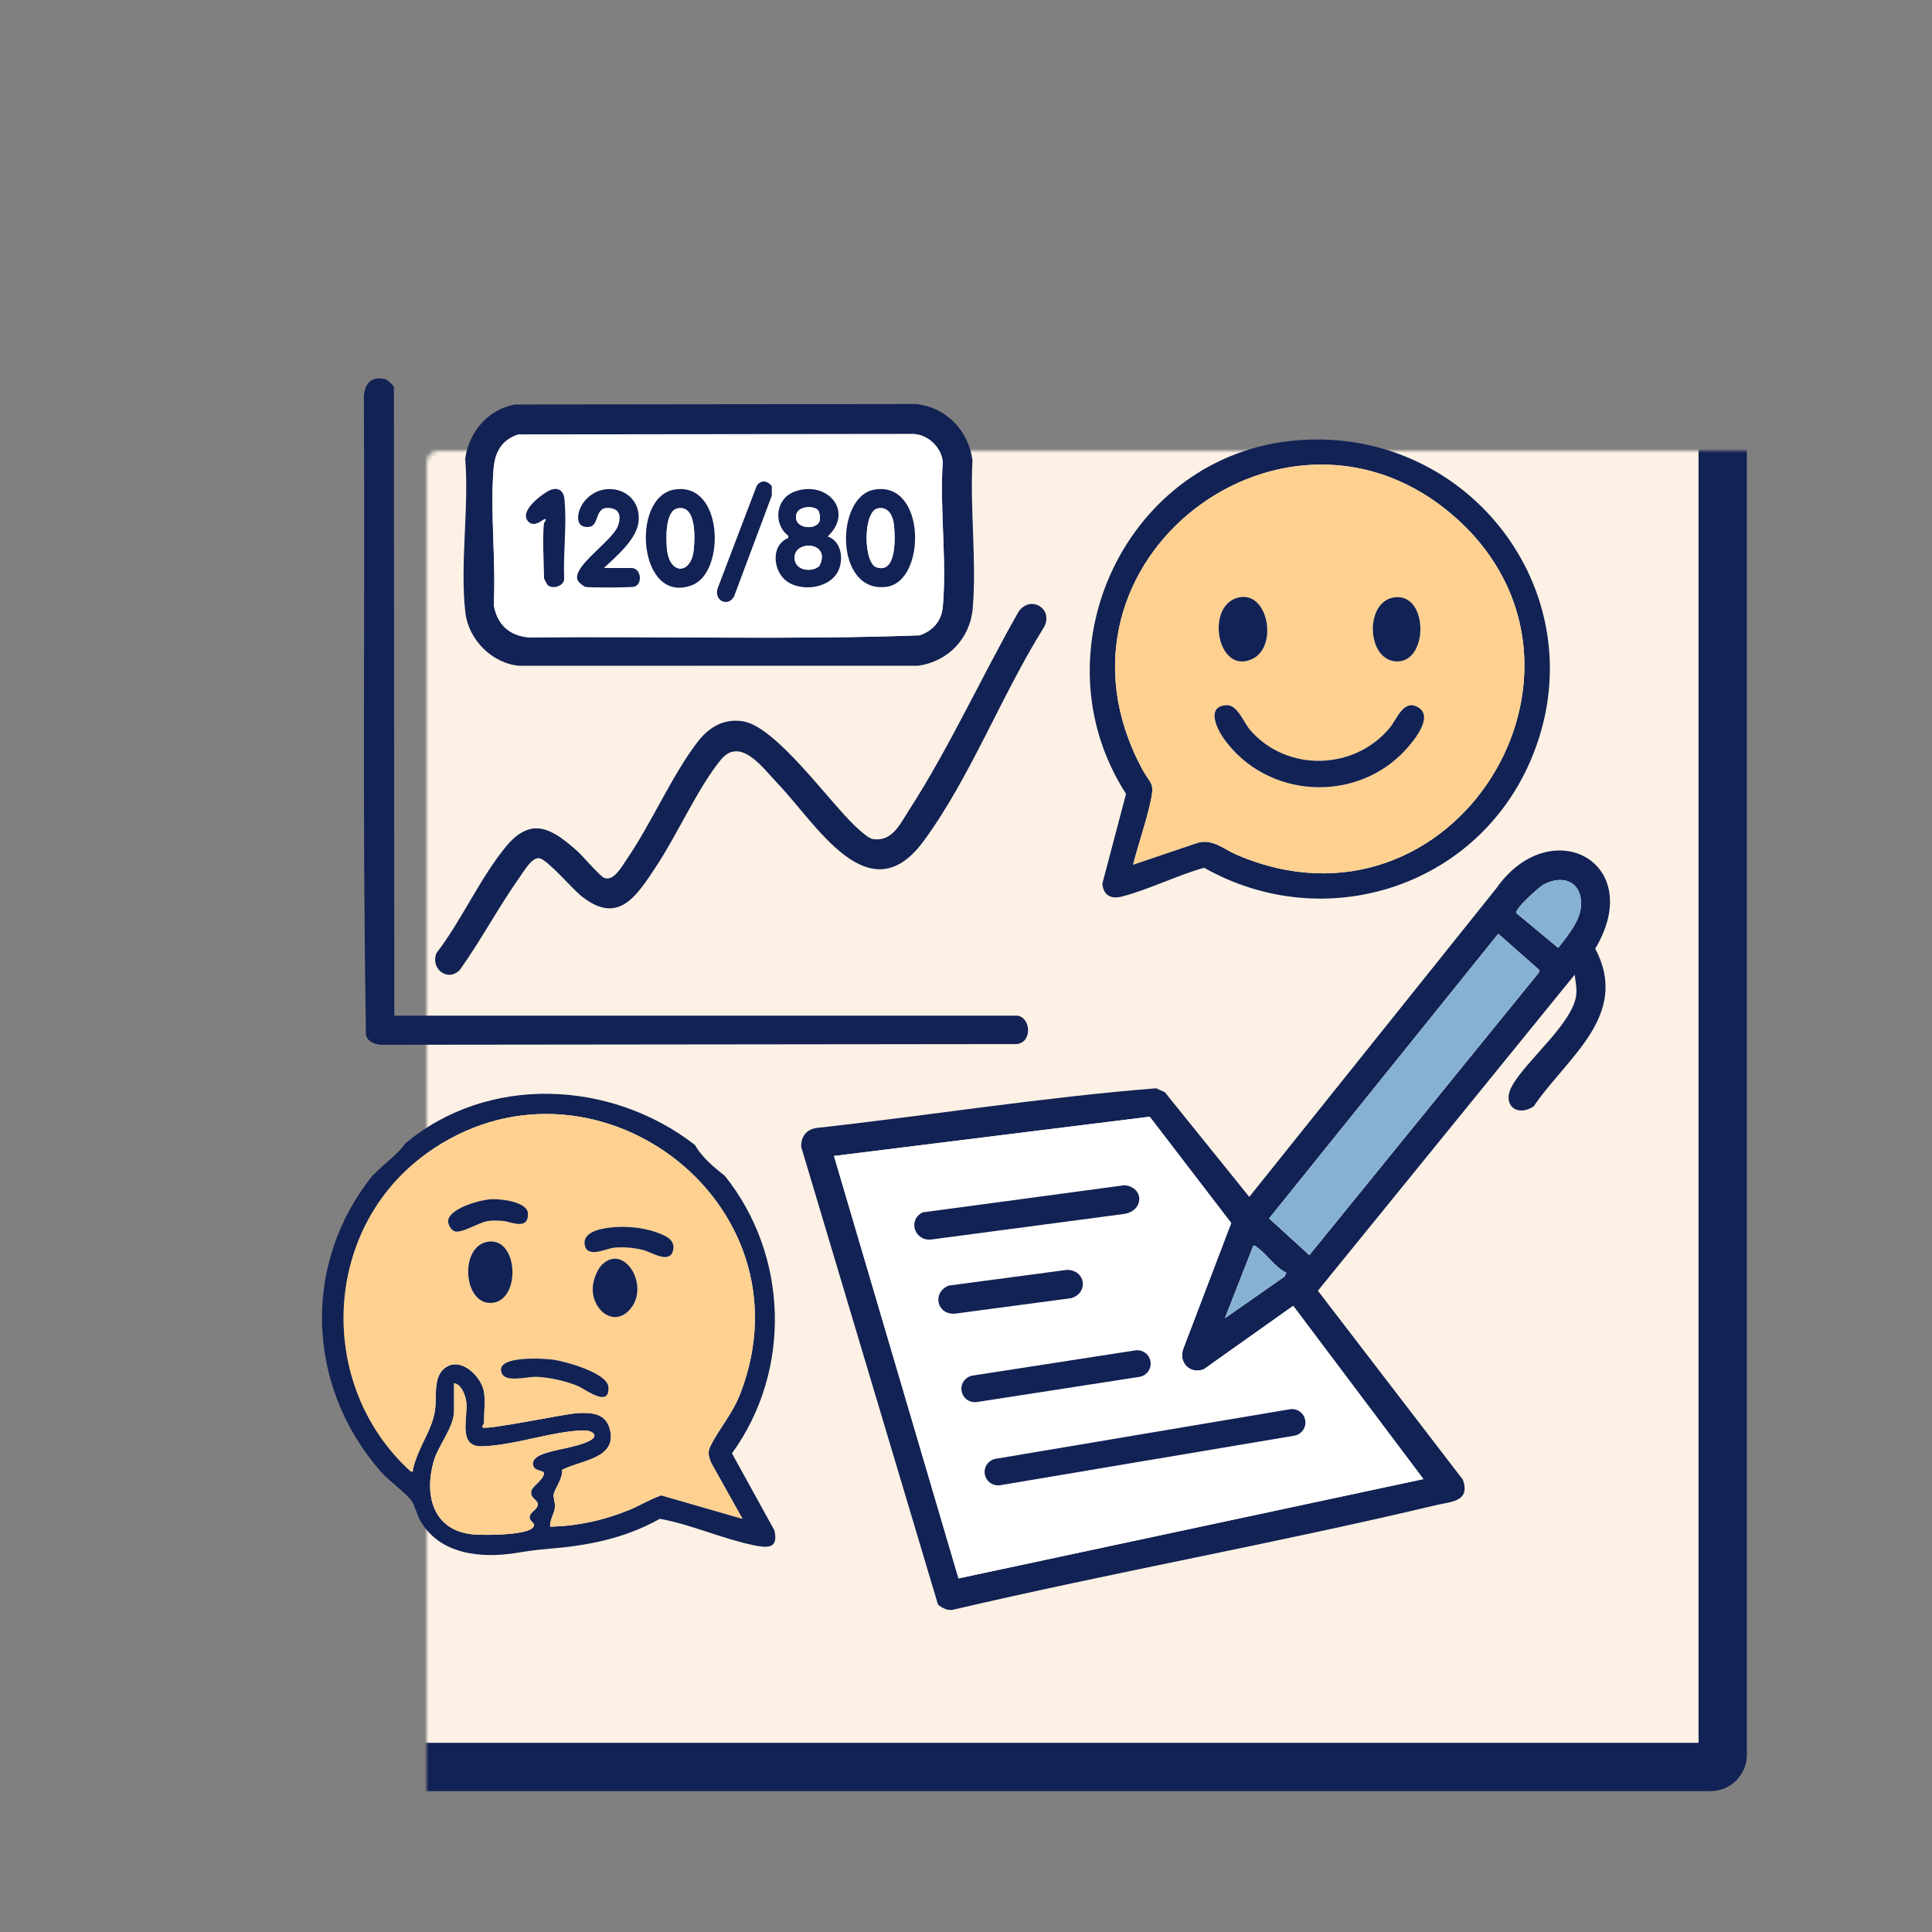
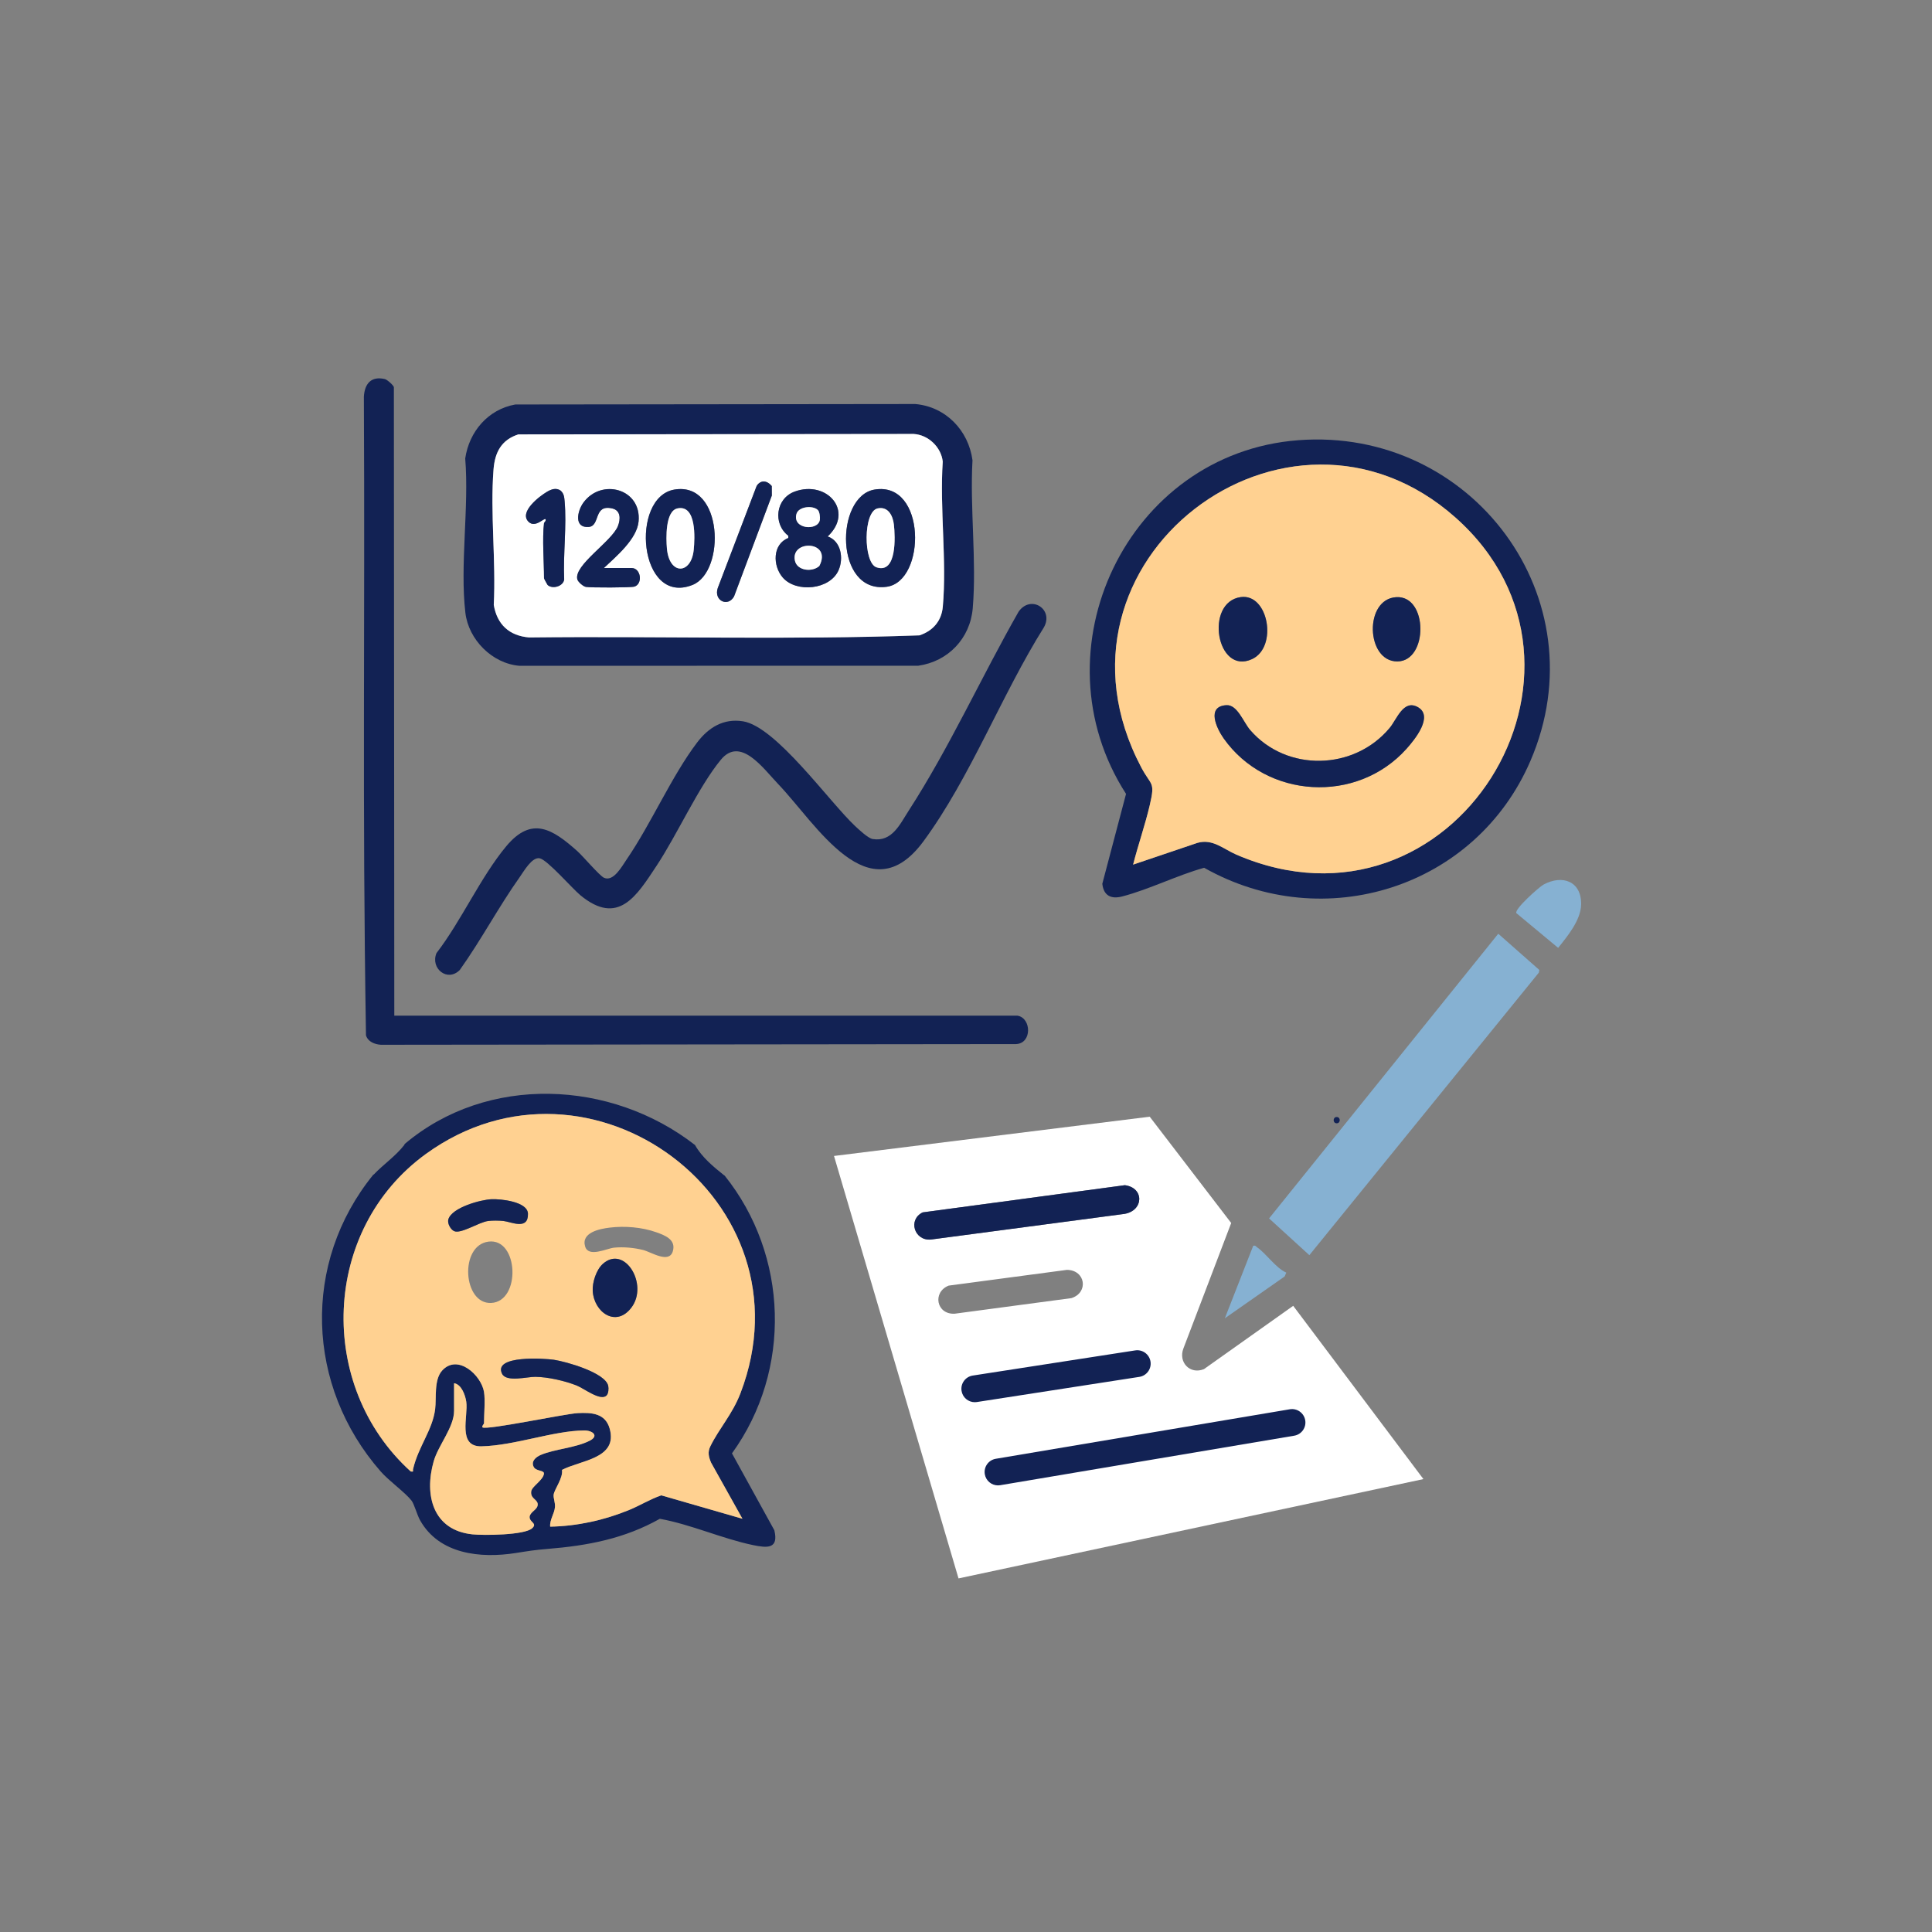
<svg xmlns="http://www.w3.org/2000/svg" width="480" height="480" viewBox="0 0 480 480" fill="none">
  <rect x="0" y="0" width="480" height="480" fill="#808080" stroke="none" />
  <mask id="path-1-inside-1_94_2751" fill="white">
    <rect x="53" y="56" width="375" height="383" rx="3" />
  </mask>
-   <rect x="53" y="56" width="375" height="383" rx="3" fill="#FCF1E4" stroke="#122254" stroke-width="12" mask="url(#path-1-inside-1_94_2751)" />
  <g clip-path="url(#clip0_94_2751)">
-     <path d="M391.226 242.16L327.424 320.68L363.461 367.644C365.333 373.119 360.556 373.048 356.782 373.945C316.97 383.419 276.566 390.636 236.707 399.953C235.333 400.192 234.045 399.479 233.035 398.629L199.057 284.937C198.97 282.458 200.313 280.625 202.804 280.245C230.963 277.128 259.041 272.624 287.252 270.38L289.405 271.359L310.38 297.367L371.664 220.824C385.118 201.54 409.201 214.1 396.335 235.69C405.098 252.267 389.241 262.755 381.05 274.856C376.938 277.649 373.054 274.527 375.642 269.84C379.205 263.378 390.924 254.147 391.625 247.059C391.794 245.343 391.406 243.824 391.23 242.16H391.226ZM376.747 226.878L387.118 235.494C389.425 232.604 392.753 228.613 392.827 224.728C392.937 218.971 388.227 217.229 383.516 219.755C382.381 220.366 376.108 225.966 376.747 226.878ZM372.24 231.985L315.294 302.716L325.306 311.845L382.33 241.646L382.436 240.985L372.24 231.993V231.985ZM353.646 367.476L321.292 324.428L299.119 340.156C295.627 341.573 292.718 338.433 294.006 335.041L305.889 303.852L285.642 277.441L207.205 287.196L238.14 392.152L353.646 367.476ZM319.577 316.181C316.934 315.002 314.609 311.461 312.342 309.903C312.013 309.676 311.954 309.358 311.363 309.519L304.311 327.53L319.17 317.136L319.581 316.184L319.577 316.181Z" fill="#122254" />
    <path d="M322.541 109.368C365.728 106.082 397.6 148.718 380.239 189.024C366.644 220.589 328.99 232.447 299.166 215.596C292.42 217.472 285.509 220.981 278.802 222.723C276.069 223.432 274.186 222.551 273.868 219.567L279.761 197.24C256.832 161.653 279.988 112.61 322.537 109.371L322.541 109.368ZM281.519 214.809L297.522 209.396C301.304 208.327 303.958 210.943 307.165 212.326C361.077 235.569 403.888 166.145 361.625 128.592C319.847 91.47 256.48 139.374 283.547 190.661C286.002 195.31 287.056 194.045 285.67 199.978C284.511 204.932 282.78 209.87 281.519 214.805V214.809Z" fill="#122254" />
    <path d="M252.818 252.342C256.279 252.957 256.432 259.23 252.434 259.399L94.627 259.571C93.065 259.454 91.416 258.831 90.927 257.225C89.98 198.56 90.704 157.29 90.402 98.558C90.598 95.347 92.188 93.385 95.61 94.176C96.209 94.313 97.857 95.805 97.857 96.224L97.963 252.342H252.818Z" fill="#122254" />
    <path d="M128.018 100.493L227.384 100.379C234.968 101.037 240.614 106.923 241.613 114.345C240.943 126.227 242.67 139.393 241.675 151.122C241.037 158.618 235.548 164.347 228.148 165.397L129.076 165.417C122.282 164.868 116.405 158.923 115.622 152.242C114.232 140.36 116.57 126.05 115.583 113.91C116.55 107.241 121.249 101.715 128.014 100.497L128.018 100.493ZM128.794 107.926C124.581 109.277 122.952 112.367 122.619 116.632C121.769 127.433 123.245 139.362 122.678 150.284C123.484 155.129 126.511 157.948 131.429 158.371C163.743 158.011 196.221 159.029 228.437 157.854C231.777 156.738 233.919 154.314 234.24 150.735C235.266 139.276 233.441 126.309 234.224 114.689C233.833 111.086 230.626 108.028 226.996 107.82L128.798 107.93L128.794 107.926Z" fill="#122254" />
    <path d="M212.431 205.21C213.398 206.118 215.677 208.268 216.816 208.456C221.628 209.239 223.582 204.779 225.767 201.399C235.876 185.773 243.844 168.142 253.077 151.956C256.123 147.652 261.902 151.385 259.345 155.877C248.856 172.591 241.088 193.179 229.447 208.997C215.912 227.391 202.803 204.665 193.308 194.769C189.619 190.927 183.973 182.816 179.079 188.773C173.5 195.56 168.288 207.297 163.12 215.106C158.159 222.602 153.59 230.195 144.157 222.39C142.153 220.73 135.994 213.618 134.083 213.238C132.172 212.858 130.144 216.473 129.122 217.914C123.844 225.363 119.533 233.559 114.224 241C111.146 244.082 106.863 240.589 108.449 236.786C114.608 228.793 119.416 217.883 125.771 210.254C132.125 202.625 137.309 206.016 143.386 211.413C144.803 212.674 148.95 217.565 150.042 218.071C152.411 219.171 154.522 215.227 155.681 213.539C161.824 204.571 166.863 192.815 173.206 184.465C176.037 180.741 179.749 178.434 184.596 179.206C192.791 180.514 205.943 199.104 212.431 205.213V205.21Z" fill="#122254" />
    <path d="M353.646 367.475L238.141 392.152L207.205 287.196L285.643 277.441L305.889 303.852L294.006 335.041C292.718 338.433 295.627 341.573 299.12 340.156L321.293 324.428L353.646 367.475ZM279.453 294.457L229.245 301.209C225.482 303.041 227.185 308.317 231.265 307.96L279.351 301.589C284.186 300.782 284.335 295.084 279.453 294.453V294.457ZM265.071 315.495L235.69 319.407C231.614 321.033 232.624 326.59 237.158 326.39L266.199 322.513C270.514 321.135 269.707 315.534 265.067 315.495H265.071Z" fill="white" />
    <path d="M372.239 231.985L382.435 240.977L382.329 241.639L325.305 311.842L315.297 302.713L372.239 231.985Z" fill="#86B1D2" />
    <path d="M376.747 226.878C376.108 225.966 382.381 220.366 383.516 219.755C388.227 217.229 392.937 218.971 392.827 224.728C392.753 228.613 389.429 232.604 387.119 235.494L376.747 226.878Z" fill="#86B1D2" />
    <path d="M319.577 316.18L319.166 317.132L304.307 327.526L311.358 309.515C311.95 309.354 312.008 309.672 312.337 309.899C314.604 311.461 316.926 315.002 319.573 316.176L319.577 316.18Z" fill="#86B1D2" />
    <path d="M281.519 214.809C282.78 209.874 284.514 204.936 285.67 199.982C287.056 194.045 286.002 195.314 283.547 190.665C256.48 139.378 319.847 91.474 361.625 128.596C403.888 166.149 361.077 235.573 307.165 212.33C303.958 210.947 301.304 208.331 297.522 209.4L281.519 214.813V214.809ZM308.254 148.346C299.213 149.611 302.22 167.861 311.085 163.745C317.506 160.764 315.149 147.383 308.254 148.346ZM346.907 148.362C338.833 148.82 339.362 164.371 347.169 164.332C354.847 164.293 354.839 147.915 346.907 148.362ZM304.734 175.2C299.616 175.458 302.298 181.011 304.005 183.436C314.62 198.482 337.106 199.778 349.42 186.063C351.46 183.792 356.319 177.871 352.189 175.646C348.653 173.743 347.044 178.713 345.258 180.855C336.433 191.448 319.663 191.871 310.595 181.372C308.927 179.441 307.424 175.063 304.734 175.2Z" fill="#FFD191" />
    <path d="M128.795 107.926L226.994 107.816C230.623 108.024 233.834 111.079 234.222 114.686C233.439 126.309 235.259 139.272 234.237 150.731C233.916 154.31 231.775 156.734 228.435 157.85C196.219 159.021 163.74 158.003 131.426 158.367C126.508 157.944 123.482 155.125 122.675 150.28C123.243 139.362 121.771 127.429 122.616 116.628C122.949 112.367 124.578 109.273 128.791 107.922L128.795 107.926ZM189.48 119.643C188.842 119.741 188.2 120.262 187.934 120.865L178.321 146.106C177.284 149.199 180.819 150.942 182.366 148.193L191.755 123.121L191.739 120.752C191.203 120.102 190.361 119.51 189.476 119.643H189.48ZM135.161 129.959C134.696 133.879 135.161 139.526 135.161 143.666C135.161 143.76 135.976 145.26 136.042 145.326C137.19 146.435 139.93 145.722 140.169 143.975C139.887 137.713 140.831 130.621 140.271 124.46C140.177 123.442 140.103 122.651 139.304 121.907C138.192 121.116 137.002 121.547 135.964 122.15C133.991 123.293 128.834 127.261 131.348 129.665C133.004 131.247 135.154 128.6 135.553 128.988C135.721 129.462 135.181 129.814 135.161 129.963V129.959ZM150.04 141.12C153.055 138.273 158.235 133.957 158.654 129.567C159.433 121.425 149.449 118.727 144.95 124.868C143.403 126.983 142.546 131.236 146.285 130.914C149.214 130.664 147.37 125.232 152.107 126.321C154.249 126.814 154.202 128.976 153.521 130.703C152.01 134.525 142.428 140.486 143.45 143.971C143.634 144.598 144.883 145.687 145.545 145.812C146.673 146.027 156.712 146.012 157.601 145.745C159.754 145.099 159.28 141.12 156.892 141.12H150.04ZM167.558 121.633C156.473 123.497 158.67 150.664 172.06 145.322C180.31 142.033 179.707 119.589 167.558 121.633ZM205.639 133.28C212.335 126.994 205.408 119.205 197.428 122.138C192.714 123.869 191.986 130.127 195.843 133.104V133.671C191.912 135.203 191.939 140.548 194.468 143.482C197.797 147.335 206.191 146.56 208.341 141.672C209.645 138.708 208.963 134.427 205.639 133.284V133.28ZM217.284 121.633C207.44 123.278 207.295 147.551 220.291 145.784C230.154 144.441 230.158 119.487 217.284 121.633Z" fill="white" />
    <path d="M279.453 294.457C284.335 295.088 284.186 300.786 279.351 301.592L231.265 307.964C227.182 308.321 225.482 303.045 229.245 301.213L279.453 294.461V294.457Z" fill="#122254" />
-     <path d="M265.071 315.495C269.711 315.53 270.518 321.135 266.203 322.513L237.162 326.39C232.628 326.59 231.618 321.033 235.694 319.407L265.075 315.495H265.071Z" fill="#122254" />
    <path d="M304.734 175.199C307.424 175.062 308.927 179.441 310.595 181.371C319.663 191.867 336.437 191.448 345.258 180.854C347.044 178.712 348.653 173.743 352.189 175.646C356.319 177.87 351.46 183.792 349.42 186.063C337.102 199.778 314.62 198.482 304.005 183.435C302.294 181.011 299.612 175.458 304.734 175.199Z" fill="#122254" />
    <path d="M308.254 148.346C315.149 147.378 317.506 160.76 311.084 163.744C302.22 167.86 299.213 149.615 308.254 148.346Z" fill="#122254" />
    <path d="M346.906 148.362C354.839 147.915 354.85 164.289 347.168 164.332C339.361 164.375 338.832 148.82 346.906 148.362Z" fill="#122254" />
    <path d="M205.637 133.28C208.962 134.424 209.643 138.708 208.339 141.669C206.19 146.56 197.795 147.332 194.467 143.478C191.937 140.545 191.91 135.199 195.845 133.668V133.1C191.984 130.124 192.709 123.865 197.423 122.135C205.403 119.205 212.329 126.995 205.634 133.276L205.637 133.28ZM203.198 126.72C201.965 125.491 198.398 125.82 197.877 127.696C196.816 131.506 203.249 131.976 203.692 129.156C203.789 128.541 203.633 127.155 203.202 126.72H203.198ZM203.562 140.615C206.82 134.298 196.409 134.005 197.486 139.264C198.01 141.829 201.828 142.213 203.562 140.615Z" fill="#122254" />
    <path d="M217.282 121.633C230.156 119.483 230.152 144.441 220.289 145.785C207.294 147.555 207.439 123.278 217.282 121.633ZM218.065 126.305C214.397 127.065 214.483 139.844 217.752 140.944C222.881 142.675 222.408 133.241 222.086 130.347C221.836 128.103 220.661 125.769 218.065 126.305Z" fill="#122254" />
    <path d="M167.557 121.633C179.706 119.592 180.313 142.033 172.06 145.322C158.669 150.664 156.468 123.493 167.557 121.633ZM168.34 126.305C165.243 126.932 165.478 133.805 165.689 136.237C166.269 142.961 171.738 142.785 172.353 136.609C172.643 133.707 173.07 125.345 168.34 126.305Z" fill="#122254" />
    <path d="M150.038 141.12H156.89C159.279 141.12 159.752 145.099 157.599 145.745C156.71 146.012 146.675 146.027 145.543 145.812C144.878 145.686 143.633 144.598 143.449 143.971C142.431 140.49 152.008 134.529 153.519 130.703C154.2 128.976 154.247 126.814 152.106 126.321C147.368 125.232 149.212 130.66 146.283 130.914C142.544 131.236 143.402 126.982 144.948 124.868C149.447 118.727 159.431 121.421 158.652 129.567C158.233 133.957 153.049 138.273 150.038 141.12Z" fill="#122254" />
    <path d="M135.16 129.959C135.18 129.81 135.716 129.454 135.552 128.984C135.152 128.596 133.003 131.244 131.346 129.661C128.833 127.261 133.989 123.29 135.963 122.146C137 121.547 138.191 121.112 139.303 121.903C140.101 122.647 140.18 123.438 140.27 124.457C140.83 130.621 139.886 137.713 140.168 143.971C139.929 145.722 137.188 146.431 136.041 145.322C135.975 145.256 135.16 143.756 135.16 143.662C135.16 139.523 134.694 133.875 135.16 129.955V129.959Z" fill="#122254" />
    <path d="M189.479 119.643C190.364 119.51 191.206 120.102 191.743 120.752L191.758 123.121L182.369 148.193C180.819 150.938 177.287 149.195 178.324 146.106L187.937 120.865C188.203 120.262 188.845 119.741 189.483 119.643H189.479Z" fill="#122254" />
    <path d="M203.563 140.615C201.825 142.213 198.011 141.833 197.487 139.264C196.41 134.005 206.821 134.294 203.563 140.615Z" fill="white" />
    <path d="M203.199 126.72C203.633 127.155 203.786 128.541 203.688 129.156C203.246 131.976 196.813 131.506 197.874 127.695C198.399 125.82 201.962 125.487 203.195 126.72H203.199Z" fill="white" />
    <path d="M218.066 126.305C220.658 125.769 221.836 128.107 222.087 130.347C222.412 133.241 222.882 142.675 217.753 140.944C214.483 139.844 214.397 127.065 218.066 126.305Z" fill="white" />
    <path d="M168.339 126.305C173.069 125.346 172.642 133.707 172.353 136.609C171.734 142.785 166.264 142.961 165.689 136.237C165.481 133.805 165.246 126.932 168.339 126.305Z" fill="white" />
    <path d="M332.099 279.082C333.106 279.082 333.11 277.516 332.099 277.516C331.089 277.516 331.089 279.082 332.099 279.082Z" fill="#122254" />
    <path d="M181.86 361.084C196.805 340.402 195.881 311.841 180.035 292.072C179.996 292.06 179.953 292.041 179.914 292.009C177.232 289.863 174.432 287.557 172.702 284.533C172.694 284.518 172.694 284.506 172.686 284.49C151.825 268.246 121.05 266.851 100.509 284.251C100.509 284.326 100.494 284.404 100.435 284.478C98.273 287.251 95.321 289.233 92.905 291.763C92.851 291.817 92.796 291.841 92.737 291.857C74.961 313.76 75.975 344.334 94.593 365.596C96.621 367.914 100.681 370.808 102.248 372.821C102.913 373.679 103.614 376.377 104.382 377.736C109.151 386.183 119.413 387.221 128.16 385.839C131.378 385.33 132.921 385.075 136.104 384.817C146.034 384.014 155.172 382.271 163.935 377.34C171.719 378.75 179.452 382.295 187.122 383.881C190.595 384.597 193.516 384.879 192.381 380.184L181.856 361.084H181.86ZM132.573 364.417C133.172 365.623 135.278 365.192 135.133 366.179C134.922 367.75 132.158 369.289 131.981 370.507C131.719 372.308 133.473 372.484 133.583 373.636C133.72 375.061 131.86 375.441 131.582 376.769C131.437 378.257 133.642 378.39 132.201 379.698C130.29 381.429 120.11 381.492 117.361 381.206C107.561 380.184 105.345 371.458 107.745 363.066C108.896 359.04 112.811 354.618 112.811 350.51V343.657C114.663 343.939 115.603 346.629 115.842 348.262C116.371 351.885 113.563 359.486 119.644 359.337C127.913 359.134 137.463 355.464 145.137 355.39C147.161 355.37 148.959 356.702 146.488 357.951C142.948 359.741 137.78 360.003 134.346 361.472C133.191 361.965 131.883 363.011 132.577 364.413L132.573 364.417ZM164.299 371.513C161.496 372.469 159.002 374.051 156.257 375.171C150.059 377.705 143.414 379.165 136.692 379.295C136.531 377.552 137.772 376.056 137.882 374.392C137.956 373.264 137.447 372.167 137.553 371.353C137.729 369.99 139.938 367.225 139.624 365.192C144.225 362.776 153.591 362.412 151.468 354.924C150.384 351.09 146.95 350.91 143.528 351.086C140.376 351.247 120.799 355.402 119.859 354.622C119.71 354.199 120.251 353.769 120.251 353.647C120.251 351.427 120.584 347.8 120.251 345.815C119.558 341.656 113.712 336.286 109.855 340.508C107.768 342.791 108.461 347.322 108.109 350.119C107.451 355.327 103.931 359.396 102.624 365.004C102.514 365.47 102.917 365.713 102.052 365.592C78.571 344.33 79.898 305.497 105.795 286.711C146.535 257.159 202.283 298.318 183.978 346.112C181.954 351.399 178.689 354.834 176.468 359.361C175.768 360.794 176.077 361.989 176.672 363.395L184.46 377.333L164.299 371.513Z" fill="#122254" />
    <path d="M120.25 345.811C119.557 341.652 113.711 336.283 109.855 340.504C107.768 342.787 108.461 347.318 108.108 350.115C107.451 355.323 103.931 359.392 102.623 365C102.513 365.466 102.917 365.709 102.051 365.588C78.57 344.33 79.898 305.497 105.794 286.711C146.534 257.159 202.282 298.318 183.978 346.112C181.953 351.399 178.688 354.834 176.468 359.361C175.767 360.794 176.076 361.989 176.671 363.395L184.459 377.333L164.299 371.513C161.495 372.469 159.001 374.051 156.256 375.171C150.058 377.705 143.414 379.165 136.691 379.295C136.53 377.552 137.772 376.056 137.881 374.392C137.956 373.264 137.447 372.167 137.552 371.353C137.729 369.99 139.937 367.225 139.624 365.192C144.224 362.776 153.59 362.412 151.468 354.924C150.383 351.09 146.949 350.91 143.527 351.086C140.375 351.247 120.798 355.402 119.859 354.622C119.71 354.199 120.25 353.769 120.25 353.647C120.25 351.427 120.583 347.8 120.25 345.815V345.811ZM122.137 297.942C119.42 298.064 112.314 299.991 111.397 302.92C111.08 303.934 111.949 305.466 112.815 305.865C114.498 306.64 118.958 303.66 121.26 303.355C122.353 303.21 124.009 303.229 125.109 303.355C127.008 303.566 131.268 305.72 131.166 301.549C131.092 298.518 124.346 297.845 122.133 297.946L122.137 297.942ZM151.487 304.996C148.974 305.297 144.322 306.221 145.379 309.703C146.229 312.491 150.736 310.169 152.556 309.981C154.874 309.742 157.545 309.997 159.8 310.561C161.754 311.05 166.229 314.03 167.161 310.87C168.01 307.976 165.227 306.922 163.038 306.147C159.491 304.886 155.227 304.545 151.487 304.996ZM121.331 308.481C114.087 309.46 115.023 324.009 122.004 323.715C129.502 323.398 128.876 307.463 121.331 308.481ZM149.749 314.03C148.148 315.472 147.137 318.601 147.259 320.731C147.56 326.01 153.034 329.926 156.867 324.867C161.213 319.133 155.176 309.139 149.749 314.026V314.03ZM150.696 346.696C151.182 346.21 151.252 345.012 151.115 344.338C150.446 341.037 140.642 338.292 137.619 337.837C135.321 337.493 122.474 336.647 124.737 341.307C125.787 343.465 130.971 342.047 132.987 342.071C136.143 342.106 140.403 343.073 143.343 344.256C145.133 344.977 149.213 348.188 150.696 346.7V346.696Z" fill="#FFD191" />
    <path d="M112.811 343.657C114.663 343.939 115.603 346.629 115.842 348.262C116.371 351.885 113.563 359.486 119.644 359.337C127.913 359.134 137.463 355.464 145.137 355.39C147.161 355.37 148.959 356.702 146.488 357.951C142.948 359.741 137.78 360.003 134.346 361.472C133.191 361.965 131.883 363.011 132.577 364.413C133.176 365.619 135.282 365.188 135.137 366.175C134.926 367.746 132.161 369.285 131.985 370.503C131.723 372.304 133.477 372.48 133.587 373.632C133.724 375.057 131.864 375.437 131.586 376.765C131.441 378.253 133.645 378.386 132.205 379.694C130.294 381.425 120.114 381.488 117.365 381.202C107.565 380.18 105.349 371.454 107.749 363.062C108.9 359.036 112.815 354.614 112.815 350.506V343.653L112.811 343.657Z" fill="#FFD191" />
-     <path d="M121.332 308.481C128.877 307.459 129.503 323.398 122.005 323.715C115.028 324.009 114.088 309.464 121.332 308.481Z" fill="#122254" />
    <path d="M149.75 314.03C155.177 309.143 161.214 319.137 156.868 324.871C153.031 329.93 147.557 326.01 147.26 320.735C147.138 318.605 148.149 315.476 149.75 314.034V314.03Z" fill="#122254" />
    <path d="M150.696 346.696C149.216 348.184 145.136 344.973 143.343 344.252C140.403 343.069 136.147 342.102 132.987 342.067C130.97 342.043 125.786 343.465 124.737 341.303C122.474 336.643 135.316 337.489 137.619 337.833C140.641 338.288 150.442 341.033 151.115 344.334C151.252 345.008 151.178 346.206 150.696 346.692V346.696Z" fill="#122254" />
-     <path d="M151.488 304.996C155.228 304.549 159.488 304.89 163.039 306.147C165.224 306.922 168.011 307.976 167.162 310.87C166.234 314.03 161.759 311.054 159.801 310.561C157.549 309.997 154.879 309.742 152.557 309.981C150.737 310.169 146.23 312.491 145.38 309.703C144.323 306.221 148.975 305.297 151.488 304.996Z" fill="#122254" />
    <path d="M122.137 297.943C124.349 297.845 131.095 298.514 131.17 301.546C131.272 305.716 127.008 303.562 125.113 303.351C124.008 303.226 122.352 303.206 121.264 303.351C118.961 303.656 114.506 306.641 112.818 305.861C111.953 305.462 111.084 303.934 111.401 302.916C112.317 299.987 119.42 298.06 122.141 297.939L122.137 297.943Z" fill="#122254" />
    <path d="M242.18 348.372C240.567 348.372 239.15 347.197 238.895 345.552C238.613 343.735 239.858 342.036 241.675 341.754L282.043 335.503C283.856 335.221 285.559 336.467 285.841 338.284C286.123 340.101 284.878 341.801 283.061 342.082L242.693 348.333C242.521 348.36 242.349 348.372 242.18 348.372Z" fill="#122254" />
    <path d="M247.949 369.042C246.355 369.042 244.946 367.89 244.672 366.265C244.366 364.452 245.588 362.737 247.401 362.431L320.447 350.13C322.256 349.825 323.975 351.047 324.28 352.86C324.586 354.673 323.364 356.388 321.551 356.694L248.505 368.995C248.317 369.026 248.133 369.042 247.949 369.042Z" fill="#122254" />
  </g>
  <defs>
    <clipPath id="clip0_94_2751">
      <rect width="320" height="306" fill="white" transform="translate(80 94)" />
    </clipPath>
  </defs>
</svg>